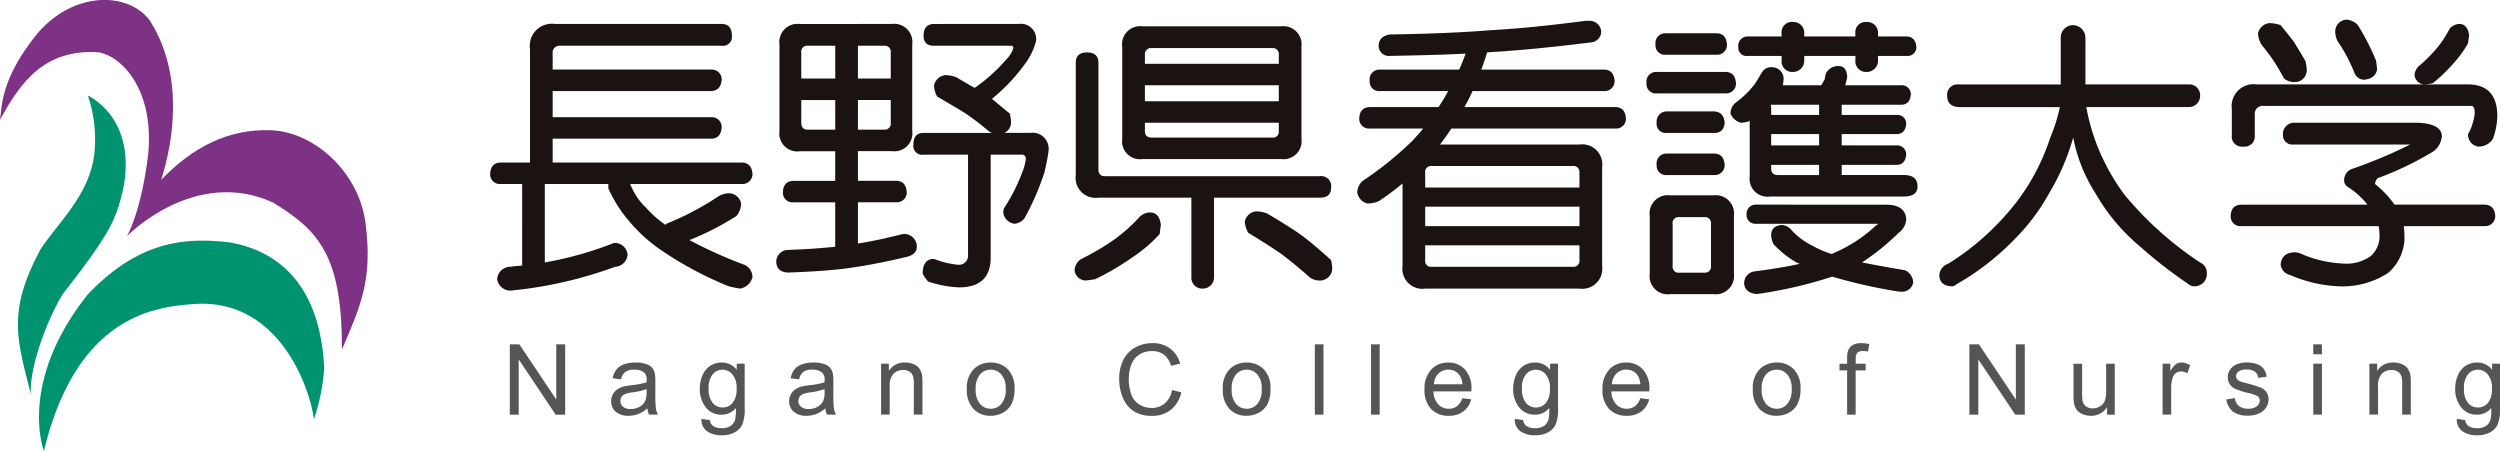
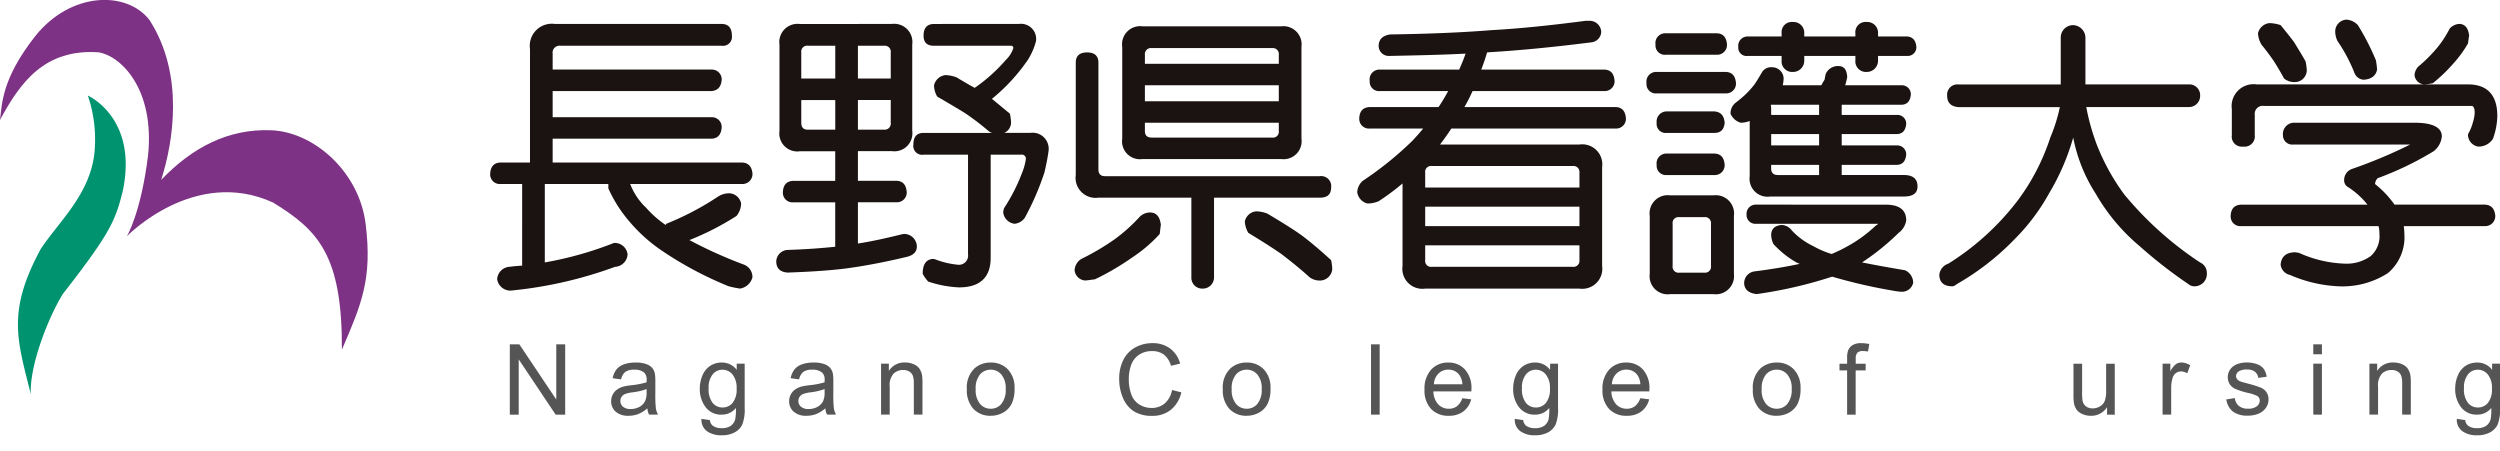
<svg xmlns="http://www.w3.org/2000/svg" id="logo" width="255" height="46" viewBox="0 0 255 46">
  <g id="グループ_115" data-name="グループ 115" transform="translate(50 2)">
    <path id="パス_781" data-name="パス 781" d="M106.538,206.888a.914.914,0,0,1-1.037,1.038H89.056a.706.706,0,0,0-.8.8v1.629h16.206a1,1,0,0,1,1.037,1.037c-.059.711-.385,1.1-1.037,1.156H88.256v2.666h16.206a1,1,0,0,1,1.037,1.037c-.059.74-.385,1.126-1.037,1.155H88.256v2.43h19.318q.977.044,1.067,1.155a1.021,1.021,0,0,1-1.067,1.037H96.167a6.532,6.532,0,0,0,1.63,2.43,10.5,10.5,0,0,0,1.986,1.748c.029-.06.058-.089.058-.119a28.973,28.973,0,0,0,5.3-2.785,2.076,2.076,0,0,1,1.185-.326,1.291,1.291,0,0,1,1.155,1.037,2.09,2.09,0,0,1-.474,1.274,27.9,27.9,0,0,1-4.8,2.459,45.31,45.31,0,0,0,5.6,2.519,1.363,1.363,0,0,1,.83,1.273,1.559,1.559,0,0,1-1.274,1.156,10.689,10.689,0,0,1-1.156-.237,36.641,36.641,0,0,1-6.7-3.556,16.229,16.229,0,0,1-3.525-3.171,13.687,13.687,0,0,1-2.045-3.259v-.444H87.456v8a36.1,36.1,0,0,0,7.052-1.986A1.319,1.319,0,0,1,95.9,229.2a1.346,1.346,0,0,1-1.273,1.274A42.75,42.75,0,0,1,83.99,232.9a1.365,1.365,0,0,1-1.392-1.155,1.345,1.345,0,0,1,1.273-1.274c.444-.059.859-.089,1.274-.119V222.03H82.923a.98.98,0,0,1-1.037-1.037c.029-.741.384-1.126,1.037-1.155h3.022V208.252a2.248,2.248,0,0,1,2.548-2.549H105.5C106.181,205.7,106.538,206.118,106.538,206.888Z" transform="translate(-81.886 -205.259)" fill="#1a1311" />
    <path id="パス_782" data-name="パス 782" d="M126.335,205.7a1.858,1.858,0,0,1,2.074,2.1v8.8a1.837,1.837,0,0,1-2.074,2.075h-3.466V221.7h3.941c.652.029.978.414,1.037,1.155a1,1,0,0,1-1.037,1.038h-3.941V228.1c1.333-.208,2.844-.534,4.5-.949.06,0,.119-.029.237-.029a1.3,1.3,0,0,1,1.274,1.274c0,.533-.325.86-.919,1.037-2.34.563-4.385.947-6.133,1.185q-2.311.311-6.134.444-1.155-.088-1.155-1.155a1.218,1.218,0,0,1,1.155-1.155c1.837-.059,3.467-.178,4.859-.326V223.9h-4.3a.98.98,0,0,1-1.037-1.038c.029-.741.384-1.125,1.037-1.155h4.3v-3.022h-3.585a1.835,1.835,0,0,1-2.1-2.075v-8.8a1.856,1.856,0,0,1,2.1-2.1Zm-5.777,5.572v-3.348h-2.785a.6.6,0,0,0-.682.681v2.667Zm0,2.192h-3.467v2.311c0,.475.208.711.682.711h2.785Zm2.311-2.192h3.348v-2.667a.61.61,0,0,0-.681-.681h-2.667Zm3.348,4.5v-2.311h-3.348v3.022h2.667A.619.619,0,0,0,126.217,215.777Zm13.1-10.074a1.544,1.544,0,0,1,1.717,1.749,6.741,6.741,0,0,1-.8,1.867,18.67,18.67,0,0,1-3.7,4.029c.593.475,1.186.979,1.837,1.511a5.161,5.161,0,0,1,.119.919,1.179,1.179,0,0,1-.682,1.037h2.667a1.64,1.64,0,0,1,1.836,1.867c-.059.444-.178,1.155-.415,2.163a27.818,27.818,0,0,1-2.014,4.652,1.47,1.47,0,0,1-1.037.592,1.324,1.324,0,0,1-1.156-1.155,1.891,1.891,0,0,1,.089-.444,18.063,18.063,0,0,0,1.807-3.527,6.056,6.056,0,0,0,.416-1.481.415.415,0,0,0-.474-.445H136.41v10.519c0,2.014-1.1,3.021-3.23,3.021a11.388,11.388,0,0,1-3.14-.592,3.606,3.606,0,0,1-.564-.8c0-.978.356-1.452,1.037-1.512.059,0,.119.03.207.03a8.586,8.586,0,0,0,2.341.563A.934.934,0,0,0,134.1,229.2V219.036h-4.534A.9.9,0,0,1,128.528,218c0-.77.326-1.185,1.037-1.185h6.993a.941.941,0,0,1-.385-.208,26.83,26.83,0,0,0-2.37-1.807q-1.157-.71-2.845-1.689a2.3,2.3,0,0,1-.325-1.156,1.365,1.365,0,0,1,1.155-1.037,3.5,3.5,0,0,1,1.155.238c.681.415,1.3.769,1.836,1.066a16.959,16.959,0,0,0,3.171-2.843,2.9,2.9,0,0,0,.771-1.216.218.218,0,0,0-.238-.236h-7.851c-.711,0-1.068-.327-1.068-1.038,0-.769.357-1.185,1.068-1.185Z" transform="translate(-85.361 -205.259)" fill="#1a1311" />
    <path id="パス_783" data-name="パス 783" d="M157.392,226.236c-.03.148-.058.444-.117.918a14.553,14.553,0,0,1-2.816,2.4,26.15,26.15,0,0,1-3.792,2.222c-.474.059-.8.119-1.037.119a1.162,1.162,0,0,1-1.037-1.037,1.44,1.44,0,0,1,.681-1.156,25.16,25.16,0,0,0,3.408-2.013,17.076,17.076,0,0,0,2.518-2.253,1.493,1.493,0,0,1,1.155-.474C156.948,224.991,157.3,225.406,157.392,226.236Zm-6.37-16.564v10.874c0,.475.208.711.682.711h21.9a1.022,1.022,0,0,1,1.155,1.155c0,.711-.386,1.037-1.155,1.037H162.815v8.118a1.139,1.139,0,0,1-1.155,1.156,1.1,1.1,0,0,1-1.156-1.156V223.45h-9.482a2.042,2.042,0,0,1-2.31-2.311V209.672c0-.681.385-1.037,1.155-1.037S151.022,208.991,151.022,209.672Zm18.638-3.7a1.858,1.858,0,0,1,2.073,2.1v9.363a1.836,1.836,0,0,1-2.073,2.074H155.526a1.825,1.825,0,0,1-2.074-2.074v-9.363a1.847,1.847,0,0,1,2.074-2.1Zm-.238,3.822v-.919a.61.61,0,0,0-.681-.682H156.475a.62.62,0,0,0-.711.682v.919Zm0,3.823v-1.631H155.763v1.631Zm0,3.021v-.829H155.763v.829c0,.474.238.682.711.682h12.266A.6.6,0,0,0,169.422,216.635Zm-1.155,8.445c1.393.828,2.549,1.54,3.466,2.192.949.711,1.956,1.571,3.023,2.548a4.912,4.912,0,0,1,.119.92,1.269,1.269,0,0,1-1.156,1.155,1.731,1.731,0,0,1-1.155-.327c-1.007-.918-1.986-1.688-2.874-2.37-.889-.622-2.015-1.333-3.378-2.163a2.553,2.553,0,0,1-.356-1.156,1.3,1.3,0,0,1,1.155-1.037A3.214,3.214,0,0,1,168.266,225.08Z" transform="translate(-88.984 -205.287)" fill="#1a1311" />
    <path id="パス_784" data-name="パス 784" d="M205.741,206.494a1.122,1.122,0,0,1-.948,1.037c-3.941.5-7.378.83-10.341,1.008-.119,0-.237.03-.356.03-.177.623-.385,1.215-.592,1.748h12.562c.652.03.979.415,1.037,1.155a1,1,0,0,1-1.037,1.037h-13.45a16.784,16.784,0,0,1-.83,1.63h15.437c.652.029.978.415,1.037,1.155a.994.994,0,0,1-1.037,1.037h-16.77c-.385.593-.771,1.127-1.155,1.63h14.222a2.043,2.043,0,0,1,2.312,2.311v10.074a2.043,2.043,0,0,1-2.312,2.312H187.785a2.043,2.043,0,0,1-2.311-2.312v-8.414a23.429,23.429,0,0,1-2.429,1.808,2.892,2.892,0,0,1-1.155.236,1.394,1.394,0,0,1-1.038-1.155,1.666,1.666,0,0,1,.563-1.155,34.793,34.793,0,0,0,5.038-4.06c.385-.415.769-.829,1.126-1.274h-5.453a.987.987,0,0,1-1.066-1.037q.044-1.111,1.066-1.155h7.023a18.318,18.318,0,0,0,.978-1.63h-6.963a.951.951,0,0,1-1.037-1.037,1,1,0,0,1,1.037-1.155h8.089c.238-.533.474-1.1.652-1.629-2.193.118-4.8.177-7.823.237a1.029,1.029,0,0,1-1.037-1.155c.059-.592.444-.92,1.155-1.037,4.06-.06,7.525-.208,10.429-.445,2.725-.147,5.925-.475,9.54-.948h.386A1.18,1.18,0,0,1,205.741,206.494Zm-2.222,15.852v-1.511a.611.611,0,0,0-.681-.682H188.467a.6.6,0,0,0-.682.682v1.511Zm0,3.941V224.3H187.785v1.985Zm0,3.466v-1.51H187.785v1.51a.6.6,0,0,0,.682.682h14.371A.61.61,0,0,0,203.519,229.753Z" transform="translate(-92.416 -205.22)" fill="#1a1311" />
    <path id="パス_785" data-name="パス 785" d="M223,211.724a1,1,0,0,1-1.037,1.037h-7.052a.95.95,0,0,1-1.037-1.037,1,1,0,0,1,1.037-1.155h7.052C222.616,210.6,222.942,210.983,223,211.724Zm-2.311,11.437a1.867,1.867,0,0,1,2.1,2.1v5.9a1.858,1.858,0,0,1-2.1,2.074h-4.385a1.847,1.847,0,0,1-2.1-2.074v-5.9a1.856,1.856,0,0,1,2.1-2.1Zm1.392-15.378a1,1,0,0,1-1.037,1.037H215.83a.95.95,0,0,1-1.037-1.037,1,1,0,0,1,1.037-1.155h5.215C221.7,206.657,222.024,207.042,222.083,207.783Zm-.237,7.97c-.06.681-.385,1.037-1.037,1.037h-4.86a.925.925,0,0,1-1.037-1.037,1.029,1.029,0,0,1,1.037-1.155h4.86C221.461,214.656,221.786,215.042,221.846,215.753Zm0,4.3a1,1,0,0,1-1.037,1.037h-4.86a.95.95,0,0,1-1.037-1.037,1,1,0,0,1,1.037-1.156h4.86C221.461,218.923,221.786,219.308,221.846,220.049Zm-1.393,10.31v-4.3a.61.61,0,0,0-.681-.682h-2.549a.6.6,0,0,0-.682.682v4.3a.6.6,0,0,0,.682.682h2.549A.61.61,0,0,0,220.453,230.36Zm7.407-19.11a3.363,3.363,0,0,1-.088.68h3.94a4.318,4.318,0,0,1,.326-.563c.029-.177.06-.355.119-.592a1.357,1.357,0,0,1,1.392-.8q.756.044.8,1.155c0,.03-.029.059-.029.088a6.3,6.3,0,0,1-.178.71h5.777a.914.914,0,0,1,.92.949c-.06.651-.357,1.007-.92,1.037h-6.133v1.037h5.659a.888.888,0,0,1,.919.919c-.06.651-.357,1.007-.919,1.037h-5.659v1.155h5.659a.912.912,0,0,1,.919.947c-.06.652-.357,1.008-.919,1.037h-5.659v1.037h6.341c.919,0,1.392.385,1.392,1.155,0,.711-.474,1.037-1.392,1.037H226.5a1.835,1.835,0,0,1-2.1-2.074v-5.63a2.54,2.54,0,0,1-.919.178,1.617,1.617,0,0,1-1.037-.919,1.378,1.378,0,0,1,.563-1.155,11.549,11.549,0,0,0,.919-.77,8.827,8.827,0,0,0,.919-1.008c.237-.325.5-.769.829-1.332a1.1,1.1,0,0,1,1.037-.475A1.176,1.176,0,0,1,227.86,211.25Zm13.542-3.23a.888.888,0,0,1-.92.919H237.49v.444a1.146,1.146,0,0,1-1.155,1.186,1.081,1.081,0,0,1-1.155-1.186v-.444h-5.215v.444a1.146,1.146,0,0,1-1.155,1.186,1.082,1.082,0,0,1-1.155-1.186v-.444h-3.5a.842.842,0,0,1-.919-.919.947.947,0,0,1,.919-1.067h3.5v-.325a1.046,1.046,0,0,1,1.155-1.155,1.1,1.1,0,0,1,1.155,1.155v.325h5.215v-.325a1.045,1.045,0,0,1,1.155-1.155,1.1,1.1,0,0,1,1.155,1.155v.325h2.992C241.046,207.012,241.342,207.368,241.4,208.02Zm-3.111,16.088c1.364,0,2.075.533,2.075,1.6a1.942,1.942,0,0,1-.771,1.274A24.56,24.56,0,0,1,235.86,230c1.155.237,2.607.5,4.386.8a1.411,1.411,0,0,1,.829,1.274,1.162,1.162,0,0,1-1.156.919,4.726,4.726,0,0,1-.769-.089,53.747,53.747,0,0,1-6.341-1.451,44.621,44.621,0,0,1-7.7,1.777c-.8-.088-1.214-.445-1.273-1.037a1.213,1.213,0,0,1,1.037-1.274c1.836-.236,3.378-.5,4.623-.769-.148-.059-.267-.119-.386-.178a9.8,9.8,0,0,1-2.281-1.837,2.131,2.131,0,0,1-.237-1.037c.059-.563.415-.859,1.067-.918a1.37,1.37,0,0,1,1.037.562,7.345,7.345,0,0,0,2.193,1.6,9.2,9.2,0,0,0,1.867.8,16.04,16.04,0,0,0,1.9-.948,13.906,13.906,0,0,0,2.578-1.926c.177-.119.266-.178.266-.207h-12.5a.888.888,0,0,1-.92-.919.939.939,0,0,1,.92-1.037Zm-11.7-9.837v.682h4.889v-1.037h-4.919C226.556,214.034,226.587,214.153,226.587,214.271Zm0,3.793h4.889v-1.155h-4.889Zm0,2.34c0,.474.237.681.71.681h4.178v-1.037h-4.889Z" transform="translate(-95.93 -205.234)" fill="#1a1311" />
    <path id="パス_786" data-name="パス 786" d="M273.9,213.037a1.138,1.138,0,0,1-1.155,1.155h-10.46a22.6,22.6,0,0,0,1.068,3.822,22.135,22.135,0,0,0,2.814,5.1,35.037,35.037,0,0,0,7.733,6.933,1.147,1.147,0,0,1,.682,1.037,1.263,1.263,0,0,1-1.274,1.393.956.956,0,0,1-.622-.238,47.428,47.428,0,0,1-4.948-3.852,19.82,19.82,0,0,1-4.474-5.332,16.3,16.3,0,0,1-2.311-5.749,23.629,23.629,0,0,1-2.46,5.689,20.92,20.92,0,0,1-3.466,4.623,26.509,26.509,0,0,1-5.926,4.622,1.061,1.061,0,0,1-.444.238c-.889,0-1.333-.385-1.363-1.155a1.337,1.337,0,0,1,.919-1.155,26.617,26.617,0,0,0,7.023-6.37,22.04,22.04,0,0,0,3.377-6.489,16.766,16.766,0,0,0,.978-3.111H249.251q-1.155-.09-1.155-1.155a1.046,1.046,0,0,1,1.155-1.155h10.43V207.11a1.264,1.264,0,0,1,1.274-1.274,1.3,1.3,0,0,1,1.245,1.274v4.771h10.547A1.1,1.1,0,0,1,273.9,213.037Z" transform="translate(-99.486 -205.273)" fill="#1a1311" />
    <path id="パス_787" data-name="パス 787" d="M299.306,215.725c1.837,0,2.785.474,2.785,1.392a2.16,2.16,0,0,1-.83,1.512,32.487,32.487,0,0,1-5.718,2.755.96.96,0,0,0-.266.593,10,10,0,0,1,1.986,2.1h9.214q.979.044,1.067,1.155a1.02,1.02,0,0,1-1.067,1.037h-8.267a7.079,7.079,0,0,1,.06.8,4.784,4.784,0,0,1-1.689,4,8.566,8.566,0,0,1-5.126,1.334,13.95,13.95,0,0,1-4.86-1.155,1.222,1.222,0,0,1-.947-1.037c.059-.829.563-1.273,1.511-1.273.03,0,.147.029.356.058a12.3,12.3,0,0,0,4.623,1.1,4.222,4.222,0,0,0,2.7-.771,2.7,2.7,0,0,0,.889-2.252,3.32,3.32,0,0,0-.088-.8H281.617a.987.987,0,0,1-1.066-1.037q.044-1.11,1.066-1.155h12.889a8.159,8.159,0,0,0-1.956-1.777.779.779,0,0,1-.414-.563,1.214,1.214,0,0,1,.71-1.274,49.937,49.937,0,0,0,6.015-2.518h-11.94a.944.944,0,0,1-1.037-.949,1.154,1.154,0,0,1,1.037-1.273Zm5.453-3.91c1.985,0,2.992,1.1,2.992,3.229a7.2,7.2,0,0,1-.444,2.312,1.712,1.712,0,0,1-1.511.8A1.235,1.235,0,0,1,304.759,217a.478.478,0,0,1,.089-.265,4.509,4.509,0,0,0,.415-1.068,3.413,3.413,0,0,0,.178-.977c0-.445-.119-.682-.326-.682H283.929a.816.816,0,0,0-.919.919V217a1.043,1.043,0,0,1-1.185,1.156A1.021,1.021,0,0,1,280.67,217v-2.666a2.239,2.239,0,0,1,2.548-2.518Zm-19.111-6.045c.533.652,1.007,1.245,1.363,1.718.356.592.771,1.244,1.185,1.986a5.468,5.468,0,0,1,.119.948,1.219,1.219,0,0,1-1.155,1.155,1.694,1.694,0,0,1-1.156-.355c-.384-.711-.74-1.3-1.066-1.809-.325-.474-.741-1.037-1.245-1.659a2.547,2.547,0,0,1-.355-1.155,1.361,1.361,0,0,1,1.155-1.037A3.948,3.948,0,0,1,285.647,205.769Zm7.881,0a25.035,25.035,0,0,1,1.838,3.585,8.167,8.167,0,0,1,.118.948c-.118.623-.563.978-1.363,1.037a1.077,1.077,0,0,1-.948-.71,16.406,16.406,0,0,0-1.718-3.229,2.2,2.2,0,0,1-.238-.919,1.206,1.206,0,0,1,1.155-1.274A1.769,1.769,0,0,1,293.528,205.769Zm11.349,1.066c-.029.119-.059.386-.118.8a11.759,11.759,0,0,1-1.541,2.1,16.086,16.086,0,0,1-2.045,1.956,4.721,4.721,0,0,1-.918.119,1.043,1.043,0,0,1-.949-.949,1.368,1.368,0,0,1,.592-1.037,15.666,15.666,0,0,0,1.719-1.749,10.7,10.7,0,0,0,1.274-1.954,1.383,1.383,0,0,1,1.066-.475C304.491,205.71,304.788,206.1,304.876,206.835Z" transform="translate(-103.024 -205.206)" fill="#1a1311" />
    <g id="グループ_116" data-name="グループ 116" transform="translate(-1110.762 635.28)">
      <path id="パス_788" data-name="パス 788" d="M1112.762-594.987v-7.171h.973l3.767,5.63v-5.63h.909v7.171h-.973l-3.767-5.635v5.635Z" transform="translate(0 0)" fill="#555" />
      <path id="パス_789" data-name="パス 789" d="M1126.772-595.632a3.262,3.262,0,0,1-.942.587,2.728,2.728,0,0,1-.972.171,1.889,1.889,0,0,1-1.315-.418,1.381,1.381,0,0,1-.46-1.069,1.418,1.418,0,0,1,.174-.7,1.428,1.428,0,0,1,.454-.506,2.107,2.107,0,0,1,.634-.289,6.152,6.152,0,0,1,.782-.132,8.076,8.076,0,0,0,1.57-.3c0-.121.005-.2.005-.23a.972.972,0,0,0-.25-.757,1.47,1.47,0,0,0-1-.3,1.559,1.559,0,0,0-.918.217,1.331,1.331,0,0,0-.437.77l-.862-.117a2.143,2.143,0,0,1,.387-.893,1.7,1.7,0,0,1,.777-.524,3.474,3.474,0,0,1,1.179-.183,3.117,3.117,0,0,1,1.081.157,1.421,1.421,0,0,1,.612.394,1.382,1.382,0,0,1,.274.6,5.011,5.011,0,0,1,.044.812v1.174a12.54,12.54,0,0,0,.056,1.553,1.985,1.985,0,0,0,.223.624h-.92A1.888,1.888,0,0,1,1126.772-595.632Zm-.074-1.966a6.407,6.407,0,0,1-1.438.333,3.391,3.391,0,0,0-.768.176.761.761,0,0,0-.347.286.755.755,0,0,0-.122.418.749.749,0,0,0,.265.587,1.147,1.147,0,0,0,.78.235,1.828,1.828,0,0,0,.906-.222,1.376,1.376,0,0,0,.582-.609,2.12,2.12,0,0,0,.141-.881Z" transform="translate(0.018 0.003)" fill="#555" />
      <path id="パス_790" data-name="パス 790" d="M1132.281-594.56l.856.127a.818.818,0,0,0,.3.577,1.467,1.467,0,0,0,.895.245,1.581,1.581,0,0,0,.945-.245,1.206,1.206,0,0,0,.45-.685,5.618,5.618,0,0,0,.063-1.13,1.808,1.808,0,0,1-1.437.68,1.963,1.963,0,0,1-1.659-.772,2.985,2.985,0,0,1-.587-1.854,3.45,3.45,0,0,1,.27-1.372,2.159,2.159,0,0,1,.779-.971,2.111,2.111,0,0,1,1.2-.343,1.863,1.863,0,0,1,1.516.743v-.626h.813v4.491a4.269,4.269,0,0,1-.246,1.719,1.819,1.819,0,0,1-.784.8,2.716,2.716,0,0,1-1.318.292,2.489,2.489,0,0,1-1.5-.418A1.416,1.416,0,0,1,1132.281-594.56Zm.729-3.121a2.257,2.257,0,0,0,.406,1.493,1.29,1.29,0,0,0,1.018.469,1.3,1.3,0,0,0,1.017-.467,2.176,2.176,0,0,0,.411-1.465,2.133,2.133,0,0,0-.422-1.438,1.311,1.311,0,0,0-1.021-.484,1.268,1.268,0,0,0-1,.477A2.119,2.119,0,0,0,1133.011-597.681Z" transform="translate(0.034 0.003)" fill="#555" />
      <path id="パス_791" data-name="パス 791" d="M1144.895-595.632a3.246,3.246,0,0,1-.942.587,2.725,2.725,0,0,1-.971.171,1.89,1.89,0,0,1-1.316-.418,1.381,1.381,0,0,1-.46-1.069,1.418,1.418,0,0,1,.174-.7,1.428,1.428,0,0,1,.454-.506,2.117,2.117,0,0,1,.634-.289,6.159,6.159,0,0,1,.782-.132,8.068,8.068,0,0,0,1.57-.3c0-.121.005-.2.005-.23a.971.971,0,0,0-.25-.757,1.47,1.47,0,0,0-1-.3,1.56,1.56,0,0,0-.918.217,1.338,1.338,0,0,0-.437.77l-.861-.117a2.139,2.139,0,0,1,.386-.893,1.7,1.7,0,0,1,.778-.524,3.464,3.464,0,0,1,1.178-.183,3.118,3.118,0,0,1,1.081.157,1.422,1.422,0,0,1,.612.394,1.381,1.381,0,0,1,.274.6,5.011,5.011,0,0,1,.044.812v1.174a12.5,12.5,0,0,0,.056,1.553,1.984,1.984,0,0,0,.222.624h-.92A1.89,1.89,0,0,1,1144.895-595.632Zm-.074-1.966a6.4,6.4,0,0,1-1.437.333,3.388,3.388,0,0,0-.768.176.761.761,0,0,0-.347.286.755.755,0,0,0-.122.418.749.749,0,0,0,.265.587,1.146,1.146,0,0,0,.78.235,1.829,1.829,0,0,0,.906-.222,1.377,1.377,0,0,0,.582-.609,2.125,2.125,0,0,0,.141-.881Z" transform="translate(0.05 0.003)" fill="#555" />
      <path id="パス_792" data-name="パス 792" d="M1150.565-594.991v-5.2h.792v.739a1.868,1.868,0,0,1,1.654-.857,2.163,2.163,0,0,1,.864.169,1.35,1.35,0,0,1,.589.443,1.688,1.688,0,0,1,.273.65,4.993,4.993,0,0,1,.049.857v3.194h-.881v-3.16a2.392,2.392,0,0,0-.1-.805.852.852,0,0,0-.365-.425,1.157,1.157,0,0,0-.614-.159,1.429,1.429,0,0,0-.971.357,1.762,1.762,0,0,0-.409,1.355v2.837Z" transform="translate(0.067 0.003)" fill="#555" />
      <path id="パス_793" data-name="パス 793" d="M1159.3-597.588a2.675,2.675,0,0,1,.8-2.138,2.415,2.415,0,0,1,1.633-.577,2.331,2.331,0,0,1,1.751.7,2.668,2.668,0,0,1,.68,1.939,3.444,3.444,0,0,1-.3,1.578,2.138,2.138,0,0,1-.876.893,2.549,2.549,0,0,1-1.254.318,2.334,2.334,0,0,1-1.762-.7A2.787,2.787,0,0,1,1159.3-597.588Zm.9,0a2.214,2.214,0,0,0,.436,1.495,1.4,1.4,0,0,0,1.1.5,1.384,1.384,0,0,0,1.091-.5,2.262,2.262,0,0,0,.436-1.521,2.147,2.147,0,0,0-.439-1.461,1.392,1.392,0,0,0-1.088-.5,1.4,1.4,0,0,0-1.1.494A2.2,2.2,0,0,0,1160.2-597.588Z" transform="translate(0.082 0.003)" fill="#555" />
      <path id="パス_794" data-name="パス 794" d="M1180.2-597.5l.949.239a3.19,3.19,0,0,1-1.074,1.783,2.957,2.957,0,0,1-1.9.614,3.4,3.4,0,0,1-1.885-.472,2.939,2.939,0,0,1-1.1-1.367,4.864,4.864,0,0,1-.38-1.922,4.221,4.221,0,0,1,.428-1.953,2.931,2.931,0,0,1,1.217-1.267,3.566,3.566,0,0,1,1.74-.433,2.936,2.936,0,0,1,1.809.548,2.849,2.849,0,0,1,1.023,1.541l-.935.219a2.212,2.212,0,0,0-.724-1.139,1.922,1.922,0,0,0-1.193-.358,2.314,2.314,0,0,0-1.381.4,2.08,2.08,0,0,0-.78,1.064,4.276,4.276,0,0,0-.225,1.376,4.392,4.392,0,0,0,.266,1.6,1.994,1.994,0,0,0,.83,1.02,2.329,2.329,0,0,0,1.218.338,2.04,2.04,0,0,0,1.349-.46A2.353,2.353,0,0,0,1180.2-597.5Z" transform="translate(0.11)" fill="#555" />
      <path id="パス_795" data-name="パス 795" d="M1185.361-597.588a2.679,2.679,0,0,1,.8-2.138,2.416,2.416,0,0,1,1.634-.577,2.331,2.331,0,0,1,1.751.7,2.672,2.672,0,0,1,.68,1.939,3.458,3.458,0,0,1-.3,1.578,2.14,2.14,0,0,1-.876.893,2.554,2.554,0,0,1-1.254.318,2.335,2.335,0,0,1-1.763-.7A2.792,2.792,0,0,1,1185.361-597.588Zm.906,0a2.214,2.214,0,0,0,.435,1.495,1.4,1.4,0,0,0,1.1.5,1.386,1.386,0,0,0,1.091-.5,2.262,2.262,0,0,0,.435-1.521,2.145,2.145,0,0,0-.438-1.461,1.392,1.392,0,0,0-1.088-.5,1.4,1.4,0,0,0-1.1.494A2.2,2.2,0,0,0,1186.267-597.588Z" transform="translate(0.128 0.003)" fill="#555" />
-       <path id="パス_796" data-name="パス 796" d="M1194.73-594.987v-7.171h.881v7.171Z" transform="translate(0.145 0)" fill="#555" />
      <path id="パス_797" data-name="パス 797" d="M1200.452-594.987v-7.171h.881v7.171Z" transform="translate(0.155 0)" fill="#555" />
      <path id="パス_798" data-name="パス 798" d="M1209.75-596.664l.91.112a2.215,2.215,0,0,1-.8,1.238,2.393,2.393,0,0,1-1.487.44,2.374,2.374,0,0,1-1.807-.7,2.743,2.743,0,0,1-.668-1.969,2.872,2.872,0,0,1,.675-2.035,2.284,2.284,0,0,1,1.751-.724,2.219,2.219,0,0,1,1.7.709,2.817,2.817,0,0,1,.661,2c0,.053,0,.131-.005.235h-3.874a1.987,1.987,0,0,0,.484,1.31,1.442,1.442,0,0,0,1.086.456,1.347,1.347,0,0,0,.827-.254A1.7,1.7,0,0,0,1209.75-596.664Zm-2.891-1.424h2.9a1.752,1.752,0,0,0-.333-.983,1.349,1.349,0,0,0-1.091-.509,1.4,1.4,0,0,0-1.021.406A1.614,1.614,0,0,0,1206.859-598.087Z" transform="translate(0.164 0.003)" fill="#555" />
      <path id="パス_799" data-name="パス 799" d="M1215.094-594.56l.855.127a.818.818,0,0,0,.3.577,1.472,1.472,0,0,0,.9.245,1.578,1.578,0,0,0,.944-.245,1.2,1.2,0,0,0,.45-.685,5.583,5.583,0,0,0,.064-1.13,1.81,1.81,0,0,1-1.438.68,1.961,1.961,0,0,1-1.658-.772,2.979,2.979,0,0,1-.587-1.854,3.452,3.452,0,0,1,.27-1.372,2.146,2.146,0,0,1,.779-.971,2.108,2.108,0,0,1,1.2-.343,1.866,1.866,0,0,1,1.517.743v-.626h.811v4.491a4.267,4.267,0,0,1-.246,1.719,1.821,1.821,0,0,1-.782.8,2.72,2.72,0,0,1-1.318.292,2.485,2.485,0,0,1-1.5-.418A1.413,1.413,0,0,1,1215.094-594.56Zm.728-3.121a2.251,2.251,0,0,0,.407,1.493,1.288,1.288,0,0,0,1.017.469,1.3,1.3,0,0,0,1.018-.467,2.182,2.182,0,0,0,.411-1.465,2.133,2.133,0,0,0-.423-1.438,1.309,1.309,0,0,0-1.02-.484,1.271,1.271,0,0,0-1,.477A2.119,2.119,0,0,0,1215.823-597.681Z" transform="translate(0.18 0.003)" fill="#555" />
      <path id="パス_800" data-name="パス 800" d="M1227.873-596.664l.91.112a2.222,2.222,0,0,1-.8,1.238,2.4,2.4,0,0,1-1.488.44,2.375,2.375,0,0,1-1.807-.7,2.744,2.744,0,0,1-.668-1.969,2.872,2.872,0,0,1,.675-2.035,2.284,2.284,0,0,1,1.751-.724,2.222,2.222,0,0,1,1.7.709,2.822,2.822,0,0,1,.66,2c0,.053,0,.131-.005.235h-3.874a1.988,1.988,0,0,0,.484,1.31,1.441,1.441,0,0,0,1.086.456,1.347,1.347,0,0,0,.826-.254A1.7,1.7,0,0,0,1227.873-596.664Zm-2.891-1.424h2.9a1.751,1.751,0,0,0-.333-.983,1.348,1.348,0,0,0-1.091-.509,1.4,1.4,0,0,0-1.02.406A1.612,1.612,0,0,0,1224.982-598.087Z" transform="translate(0.196 0.003)" fill="#555" />
      <path id="パス_801" data-name="パス 801" d="M1239.329-597.588a2.678,2.678,0,0,1,.8-2.138,2.416,2.416,0,0,1,1.634-.577,2.332,2.332,0,0,1,1.751.7,2.672,2.672,0,0,1,.68,1.939,3.455,3.455,0,0,1-.3,1.578,2.136,2.136,0,0,1-.876.893,2.554,2.554,0,0,1-1.254.318,2.335,2.335,0,0,1-1.763-.7A2.792,2.792,0,0,1,1239.329-597.588Zm.9,0a2.213,2.213,0,0,0,.436,1.495,1.4,1.4,0,0,0,1.1.5,1.386,1.386,0,0,0,1.091-.5,2.261,2.261,0,0,0,.435-1.521,2.146,2.146,0,0,0-.438-1.461,1.394,1.394,0,0,0-1.088-.5,1.4,1.4,0,0,0-1.1.494A2.2,2.2,0,0,0,1240.234-597.588Z" transform="translate(0.223 0.003)" fill="#555" />
      <path id="パス_802" data-name="パス 802" d="M1248.929-594.987v-4.51h-.778v-.685h.778v-.552a2.427,2.427,0,0,1,.093-.778,1.123,1.123,0,0,1,.447-.555,1.62,1.62,0,0,1,.9-.212,4.3,4.3,0,0,1,.822.088l-.132.767a3.014,3.014,0,0,0-.519-.049.775.775,0,0,0-.567.171.927.927,0,0,0-.166.641v.479h1.013v.685H1249.8v4.51Z" transform="translate(0.239)" fill="#555" />
-       <path id="パス_803" data-name="パス 803" d="M1261.377-594.987v-7.171h.974l3.766,5.63v-5.63h.911v7.171h-.974l-3.767-5.635v5.635Z" transform="translate(0.262 0)" fill="#555" />
      <path id="パス_804" data-name="パス 804" d="M1275.4-594.991v-.763a1.9,1.9,0,0,1-1.649.881,2.087,2.087,0,0,1-.859-.176,1.409,1.409,0,0,1-.591-.442,1.652,1.652,0,0,1-.272-.653,4.454,4.454,0,0,1-.053-.823v-3.219h.88v2.881a5.116,5.116,0,0,0,.054.93.924.924,0,0,0,.352.546,1.094,1.094,0,0,0,.665.2,1.45,1.45,0,0,0,.743-.2,1.127,1.127,0,0,0,.491-.553,2.749,2.749,0,0,0,.145-1.015v-2.784h.88v5.2Z" transform="translate(0.281 0.004)" fill="#555" />
      <path id="パス_805" data-name="パス 805" d="M1281.048-594.991v-5.2h.792v.788a2.152,2.152,0,0,1,.56-.729.978.978,0,0,1,.565-.176,1.721,1.721,0,0,1,.9.283l-.3.818a1.261,1.261,0,0,0-.646-.191.84.84,0,0,0-.519.174.948.948,0,0,0-.328.482,3.442,3.442,0,0,0-.146,1.027v2.72Z" transform="translate(0.297 0.003)" fill="#555" />
      <path id="パス_806" data-name="パス 806" d="M1287.536-596.541l.871-.137a1.215,1.215,0,0,0,.409.8,1.422,1.422,0,0,0,.937.279,1.371,1.371,0,0,0,.9-.247.737.737,0,0,0,.294-.58.532.532,0,0,0-.258-.469,3.739,3.739,0,0,0-.9-.3,8.251,8.251,0,0,1-1.343-.424,1.3,1.3,0,0,1-.567-.494,1.315,1.315,0,0,1-.192-.7,1.322,1.322,0,0,1,.159-.643,1.421,1.421,0,0,1,.432-.491,1.832,1.832,0,0,1,.56-.258,2.662,2.662,0,0,1,.761-.105,3.016,3.016,0,0,1,1.074.176,1.466,1.466,0,0,1,.682.477,1.864,1.864,0,0,1,.3.8l-.86.118a.937.937,0,0,0-.34-.626,1.242,1.242,0,0,0-.8-.225,1.445,1.445,0,0,0-.866.2.583.583,0,0,0-.259.47.482.482,0,0,0,.108.308.763.763,0,0,0,.338.235c.087.033.347.107.777.224a10.83,10.83,0,0,1,1.3.409,1.329,1.329,0,0,1,.579.463,1.3,1.3,0,0,1,.21.753,1.468,1.468,0,0,1-.257.828,1.658,1.658,0,0,1-.74.6,2.713,2.713,0,0,1-1.1.212,2.436,2.436,0,0,1-1.543-.421A1.955,1.955,0,0,1,1287.536-596.541Z" transform="translate(0.309 0.003)" fill="#555" />
      <path id="パス_807" data-name="パス 807" d="M1296.393-601.145v-1.013h.88v1.013Zm0,6.158v-5.2h.88v5.2Z" transform="translate(0.324 0)" fill="#555" />
      <path id="パス_808" data-name="パス 808" d="M1302.109-594.991v-5.2h.792v.739a1.868,1.868,0,0,1,1.654-.857,2.162,2.162,0,0,1,.864.169,1.348,1.348,0,0,1,.589.443,1.685,1.685,0,0,1,.274.65,5,5,0,0,1,.049.857v3.194h-.881v-3.16a2.392,2.392,0,0,0-.1-.805.853.853,0,0,0-.365-.425,1.157,1.157,0,0,0-.614-.159,1.429,1.429,0,0,0-.971.357,1.763,1.763,0,0,0-.409,1.355v2.837Z" transform="translate(0.334 0.003)" fill="#555" />
      <path id="パス_809" data-name="パス 809" d="M1311.01-594.56l.856.127a.818.818,0,0,0,.3.577,1.472,1.472,0,0,0,.9.245,1.578,1.578,0,0,0,.944-.245,1.2,1.2,0,0,0,.45-.685,5.6,5.6,0,0,0,.064-1.13,1.811,1.811,0,0,1-1.438.68,1.961,1.961,0,0,1-1.658-.772,2.977,2.977,0,0,1-.587-1.854,3.455,3.455,0,0,1,.27-1.372,2.149,2.149,0,0,1,.779-.971,2.109,2.109,0,0,1,1.2-.343,1.866,1.866,0,0,1,1.517.743v-.626h.812v4.491a4.266,4.266,0,0,1-.247,1.719,1.82,1.82,0,0,1-.782.8,2.719,2.719,0,0,1-1.318.292,2.485,2.485,0,0,1-1.5-.418A1.413,1.413,0,0,1,1311.01-594.56Zm.728-3.121a2.251,2.251,0,0,0,.406,1.493,1.288,1.288,0,0,0,1.017.469,1.3,1.3,0,0,0,1.018-.467,2.181,2.181,0,0,0,.411-1.465,2.133,2.133,0,0,0-.423-1.438,1.31,1.31,0,0,0-1.02-.484,1.271,1.271,0,0,0-1,.477A2.119,2.119,0,0,0,1311.739-597.681Z" transform="translate(0.35 0.003)" fill="#555" />
    </g>
  </g>
  <g id="グループ_114" data-name="グループ 114">
    <path id="パス_778" data-name="パス 778" d="M41.146,220.05s6.9-7.119,14.925-3.433c4.591,2.819,7.05,5.351,7.012,15,2.023-4.7,3.106-7.23,2.424-12.8-.652-5.349-5.278-9.4-9.615-9.578-4.374-.179-8.061,1.735-11.242,5.059,1.229-3.867,2.388-10.733-1.191-16.3-2.313-3-8.024-2.928-11.674,1.659-3.4,4.34-3.364,6.867-3.577,8.531,2.094-3.9,4.589-7.264,10.047-6.9,2.2.327,5.747,3.649,5.058,10.483C42.589,217.7,41.146,220.05,41.146,220.05Z" transform="translate(-28.208 -195.952)" fill="#7e3285" />
    <path id="パス_779" data-name="パス 779" d="M37.322,206.516s5.1,2.241,3.58,9.651c-.76,3.073-1.231,4.3-6.109,10.554-1.374,2.167-3.434,7.19-3.291,10.264-1.337-5.457-2.492-8.35,1.013-14.818,1.807-2.747,4.915-5.458,5.458-9.613A13.9,13.9,0,0,0,37.322,206.516Z" transform="translate(-28.361 -196.766)" fill="#009370" />
-     <path id="パス_780" data-name="パス 780" d="M33.02,244s-2.711-6.938,4.482-15.975c5.242-5.493,9.976-5.853,14.6-5.276,3.255.614,9.036,2.819,9.506,12.832a20.987,20.987,0,0,1-1.047,5.2c-.361-3-3.508-12.54-12.433-11.748C43.719,229.33,36.236,230.728,33.02,244Z" transform="translate(-28.54 -198.003)" fill="#009370" />
  </g>
</svg>